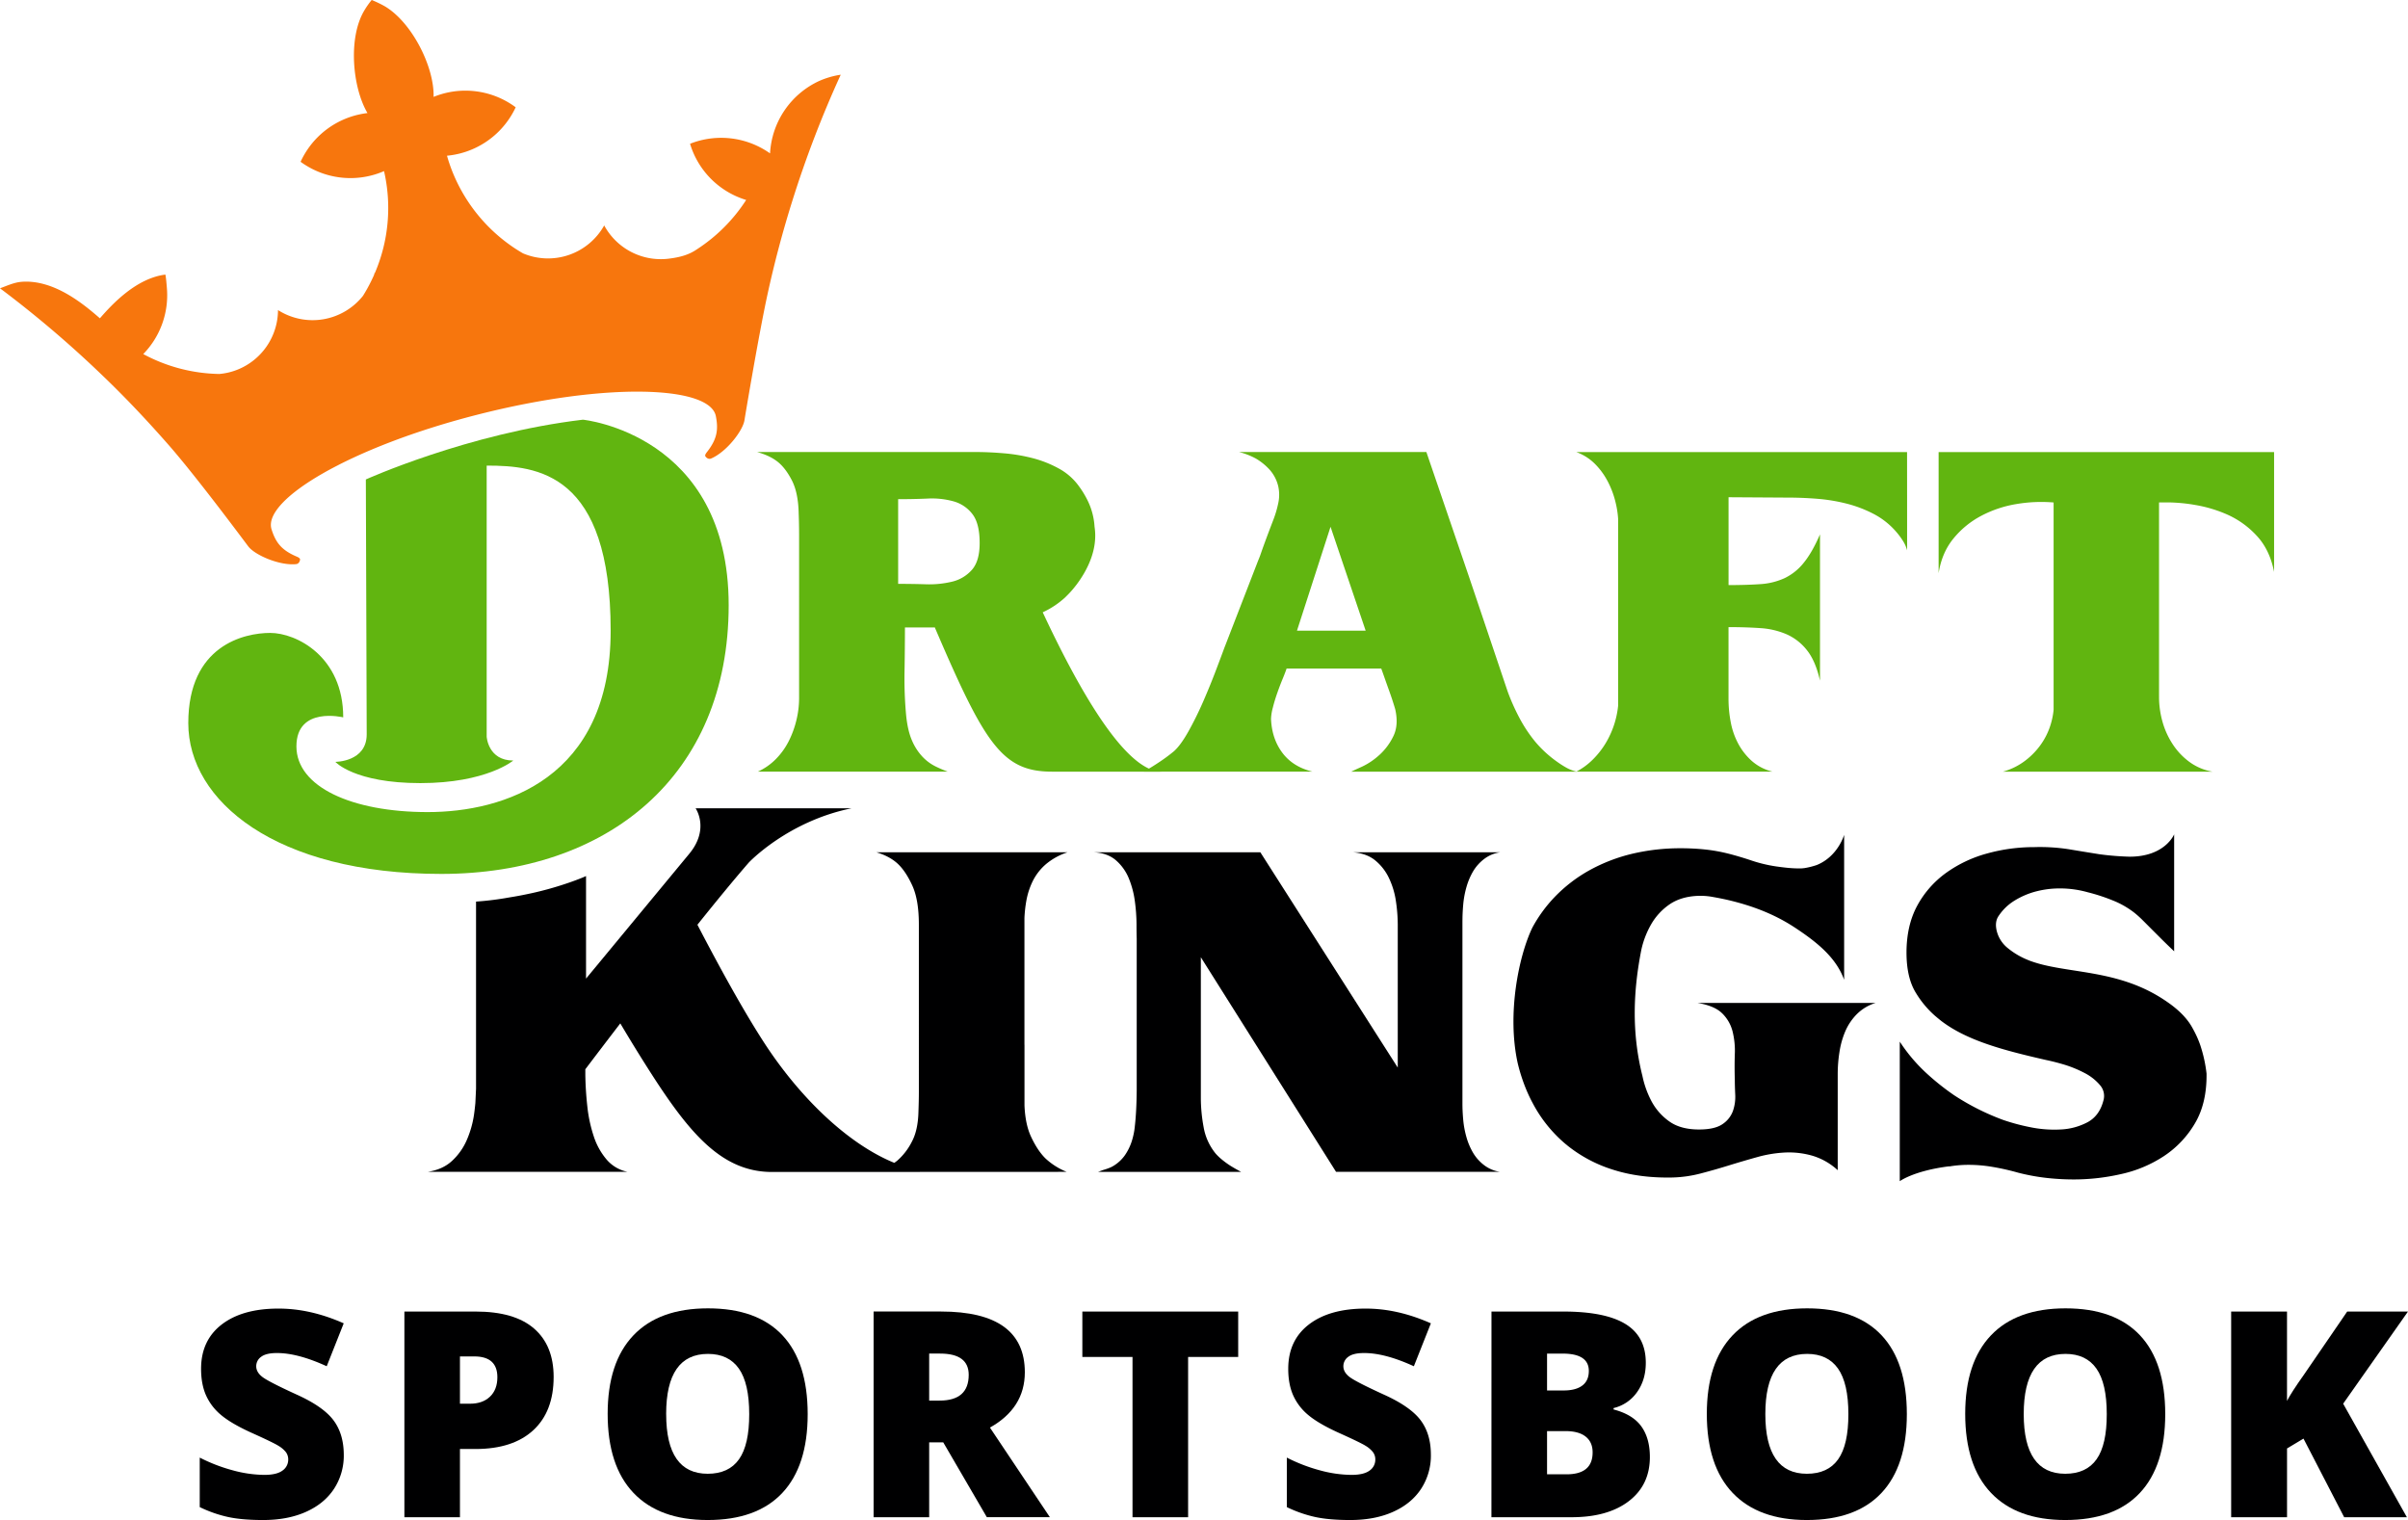
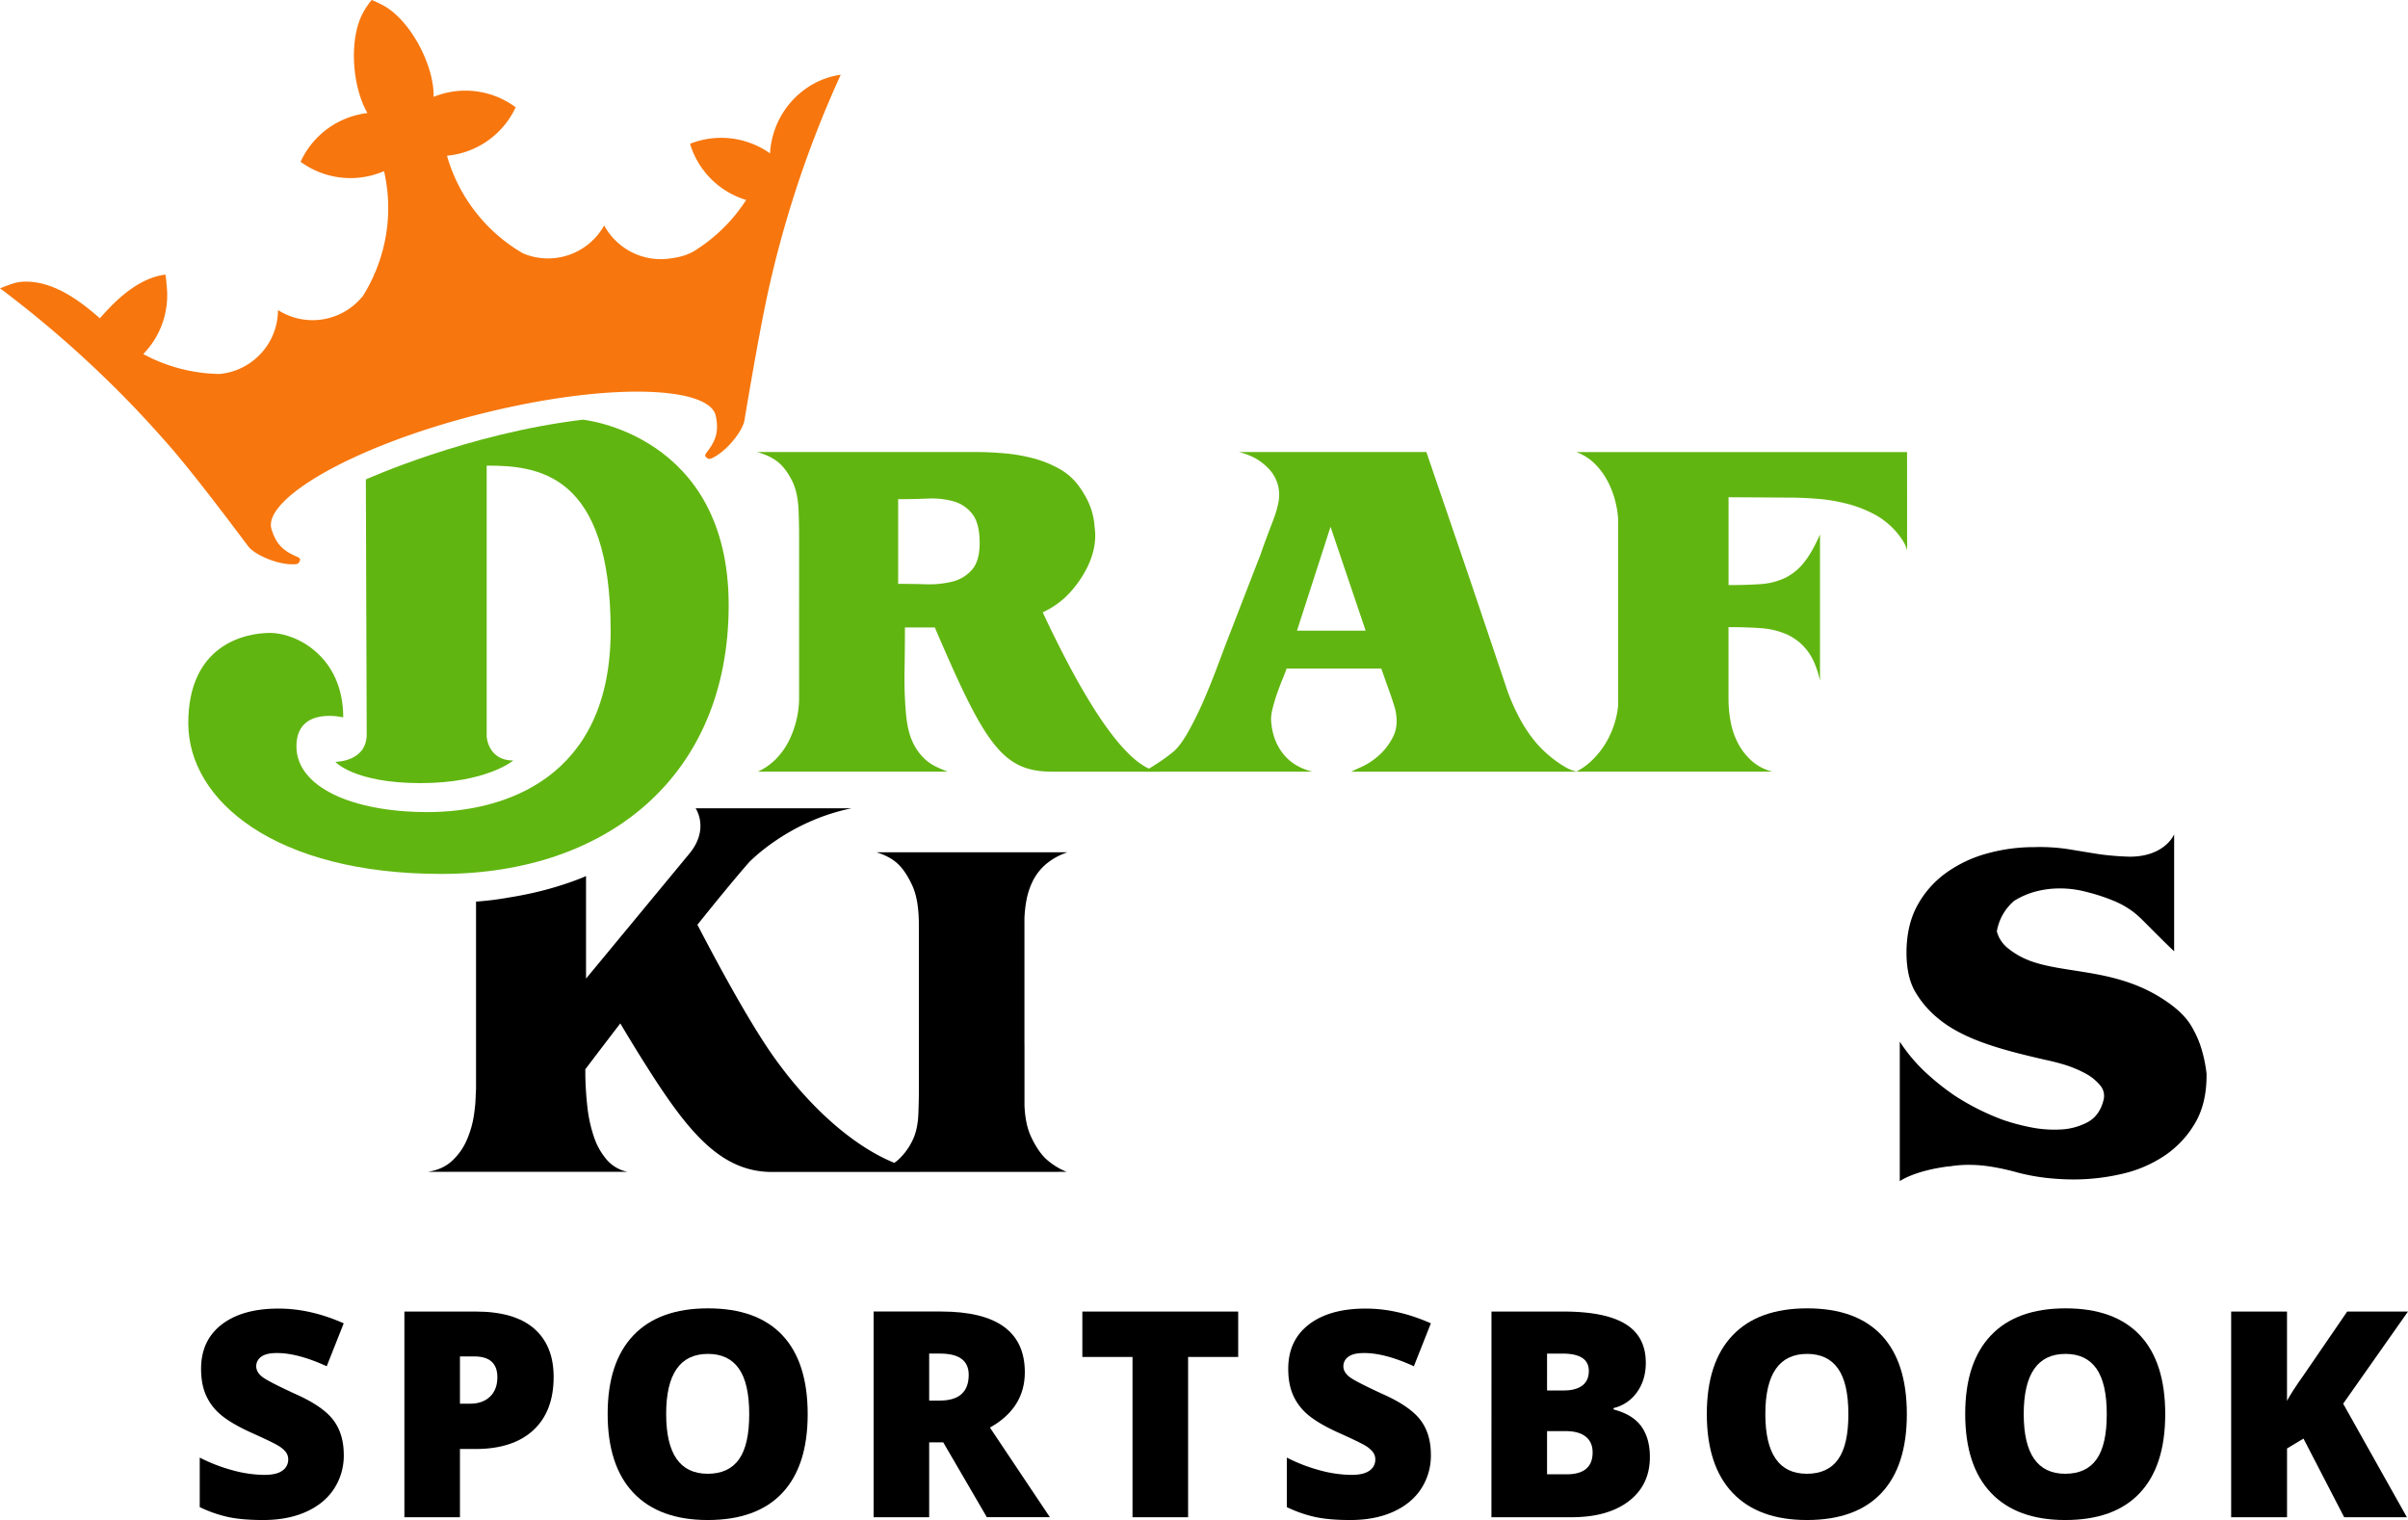
<svg xmlns="http://www.w3.org/2000/svg" data-version="2" id="ef9c096a-edb7-11ec-a8b6-18473dc6cc98" viewBox="0 0 1920 1211.92">
//logo version 1.0.2 - Jun 2022
<title>Draft Kings</title>
  <defs>
    <style>
            .cls-DK-1a-svg-logo-1 {
                fill: #000001;
            }

            .cls-DK-1a-svg-logo-2 {
                fill: #61b510;
            }

            .cls-DK-1a-svg-logo-3 {
                fill: #f7760d;
            }
        </style>
  </defs>
  <g data-name="Layer 2" id="Layer_2">
    <g data-name="Layer 1" id="Layer_1-2">
      <g id="DKSportsBook_logo">
        <path class="cls-DK-1a-svg-logo-1" d="M274.11,1159.88a48.33,48.33,0,0,1-7.73,27.09q-7.75,11.85-22.33,18.4t-34.21,6.55c-10.91,0-20.07-.75-27.48-2.3a102,102,0,0,1-23.1-8v-39.47a133.43,133.43,0,0,0,26.36,10.15,98.09,98.09,0,0,0,25.12,3.63q9.87,0,14.47-3.42a10.51,10.51,0,0,0,4.6-8.8,9.71,9.71,0,0,0-1.85-5.9,21.55,21.55,0,0,0-6-5.09q-4.08-2.58-21.81-10.54-16-7.31-24.06-14.15a43.19,43.19,0,0,1-11.89-15.69q-3.87-8.85-3.87-21,0-22.66,16.49-35.34t45.32-12.66q25.45,0,51.92,11.76l-13.56,34.22q-23-10.56-39.72-10.54-8.62,0-12.55,3a9.14,9.14,0,0,0-3.93,7.51q0,4.83,5,8.63t27.09,13.91q21.21,9.54,29.44,20.46T274.11,1159.88Z" id="DKSports_s2" />
        <path class="cls-DK-1a-svg-logo-1" d="M441.44,1097.86q0,27.47-16.21,42.44t-46,15H366.74v54.4h-44.3v-164H379.2q31.05,0,46.65,13.57T441.44,1097.86Zm-74.7,21.32h8.08q10,0,15.87-5.62t5.88-15.48q0-16.59-18.38-16.6H366.74Z" id="DKSports_p" />
        <path class="cls-DK-1a-svg-logo-1" d="M644,1127.47q0,41.37-20.3,62.92t-59.44,21.53q-38.6,0-59.17-21.64t-20.58-63q0-40.95,20.47-62.53t59.5-21.6q39.15,0,59.33,21.43T644,1127.47Zm-112.83,0q0,47.55,33.09,47.57,16.83,0,25-11.57t8.12-36q0-24.57-8.24-36.28t-24.62-11.72Q531.15,1079.47,531.15,1127.47Z" id="DKSports_o" />
        <path class="cls-DK-1a-svg-logo-1" d="M740.87,1150v59.68H696.56v-164h53.72q66.86,0,66.86,48.45,0,28.5-27.82,44.09l47.79,71.45H786.85L752.09,1150Zm0-33.3h8.3q23.22,0,23.22-20.54c0-11.27-7.59-16.94-22.77-16.94h-8.75Z" id="DKSports_r2" />
        <path class="cls-DK-1a-svg-logo-1" d="M947.33,1209.69H903V1081.93H863V1045.7H987.26v36.23H947.33Z" id="DKSports_t2" />
        <path class="cls-DK-1a-svg-logo-1" d="M1140.9,1159.88a48.33,48.33,0,0,1-7.74,27.09q-7.74,11.85-22.33,18.4t-34.2,6.55c-10.92,0-20.08-.75-27.48-2.3a102.06,102.06,0,0,1-23.11-8v-39.47a133.91,133.91,0,0,0,26.36,10.15,98.17,98.17,0,0,0,25.13,3.63q9.87,0,14.47-3.42a10.5,10.5,0,0,0,4.59-8.8,9.71,9.71,0,0,0-1.85-5.9,21.63,21.63,0,0,0-5.94-5.09q-4.1-2.58-21.81-10.54-16-7.31-24.07-14.15a43.42,43.42,0,0,1-11.89-15.69q-3.87-8.85-3.86-21,0-22.66,16.48-35.34t45.32-12.66q25.46,0,51.93,11.76l-13.57,34.22q-23-10.56-39.71-10.54-8.64,0-12.56,3a9.14,9.14,0,0,0-3.93,7.51q0,4.83,5,8.63t27.09,13.91q21.21,9.54,29.45,20.46T1140.9,1159.88Z" id="DKSports_s3" />
        <path class="cls-DK-1a-svg-logo-1" d="M1189.22,1045.7h57.2q33.42,0,49.63,9.94t16.21,30.89c0,9.21-2.35,17-7.06,23.55a31.69,31.69,0,0,1-18.63,12.58v1.11q15.27,4,22.1,13.46t6.84,24.45q0,22.32-16.76,35.17T1253,1209.69h-63.82Zm44.31,62.92h13.34q9.53,0,14.75-3.91t5.21-11.68c0-9.18-6.95-13.8-20.85-13.8h-12.45Zm0,32.41v34.44h15.58q20.76,0,20.75-17.5,0-8.17-5.55-12.56t-16.09-4.38Z" id="DKSports_b" />
        <path class="cls-DK-1a-svg-logo-1" d="M1520.41,1127.47q0,41.37-20.29,62.92t-59.45,21.53q-38.58,0-59.17-21.64t-20.58-63q0-40.95,20.47-62.53t59.5-21.6q39.15,0,59.33,21.43T1520.41,1127.47Zm-112.83,0q0,47.55,33.09,47.57,16.83,0,25-11.57t8.12-36q0-24.57-8.24-36.28t-24.62-11.72Q1407.58,1079.47,1407.58,1127.47Z" data-name="DKSports_o" id="DKSports_o-2" />
        <path class="cls-DK-1a-svg-logo-1" d="M1726.43,1127.47q0,41.37-20.29,62.92t-59.45,21.53q-38.6,0-59.17-21.64t-20.58-63q0-40.95,20.47-62.53t59.5-21.6q39.15,0,59.33,21.43T1726.43,1127.47Zm-112.83,0q0,47.55,33.09,47.57,16.83,0,25-11.57t8.12-36q0-24.57-8.24-36.28t-24.62-11.72Q1613.6,1079.47,1613.6,1127.47Z" id="DKSports_o2" />
        <path class="cls-DK-1a-svg-logo-1" d="M1919.11,1209.69h-50L1836.67,1147l-13.12,7.86v54.85H1779v-164h44.53v71.23q3.36-6.6,13.57-21l34.43-50.25H1920l-51.7,73.48Z" id="DKSports_k2" />
        <path class="cls-DK-1a-svg-logo-2" d="M1520.58,360.45h-263.7a40.24,40.24,0,0,1,14.81,9.4A57.28,57.28,0,0,1,1282,384a72.2,72.2,0,0,1,6.2,16.71,74.94,74.94,0,0,1,2,13v149a72.21,72.21,0,0,1-9.9,29.78,67.3,67.3,0,0,1-10.19,13,53.63,53.63,0,0,1-13.22,9.73h156.37a38.52,38.52,0,0,1-16.56-8.59,50.18,50.18,0,0,1-10.82-13.86,59,59,0,0,1-5.89-17,98.59,98.59,0,0,1-1.77-18.47V500q13.38,0,25.16.79a63.06,63.06,0,0,1,21.18,4.94,42.47,42.47,0,0,1,16.24,12.74q6.84,8.6,10.36,24.2V426.07q-6.36,14.64-13.06,22.75A43.58,43.58,0,0,1,1423,460.93a54.49,54.49,0,0,1-19.26,4.79q-10.85.76-25.49.78V396.45l47.78.3q11.13,0,23.09.95a140.14,140.14,0,0,1,23.25,3.84,99.69,99.69,0,0,1,21.66,8.27,60.73,60.73,0,0,1,18,14.33,56.74,56.74,0,0,1,5.1,6.85,27,27,0,0,1,3.5,7.8Z" id="DKSports_f" />
-         <path class="cls-DK-1a-svg-logo-2" d="M1545.74,360.45V457q2.54-16.23,11.77-27.56a71.43,71.43,0,0,1,22.15-18.14,91.63,91.63,0,0,1,28-9.4,118.16,118.16,0,0,1,29.77-1.27V565.91a59.36,59.36,0,0,1-2.55,12.38,55.65,55.65,0,0,1-8.29,16.24,58.32,58.32,0,0,1-12.88,12.74,51.94,51.94,0,0,1-16.74,8h167.22a43.79,43.79,0,0,1-18.48-7.8,54.3,54.3,0,0,1-13.37-14.17,64.13,64.13,0,0,1-8.13-18,72.89,72.89,0,0,1-2.71-19.59V400.58h8.28a135.85,135.85,0,0,1,20.7,2.06,107.08,107.08,0,0,1,25.49,7.65A71.47,71.47,0,0,1,1799.23,427q10.51,11.16,14,29V360.45Z" id="DKSports_t" />
        <path class="cls-DK-1a-svg-logo-2" d="M1099.56,602.17a55.08,55.08,0,0,1-13.53,9.08c-4.46,2-7.32,3.34-8.61,4h179.95a30.09,30.09,0,0,1-8.45-3.18,80.36,80.36,0,0,1-7.48-4.78,92,92,0,0,1-17.2-15.76A113.32,113.32,0,0,1,1211.83,573a167.38,167.38,0,0,1-9.71-21.66l-13.07-38.83-17.67-52.41-34.07-99.7H987.93a56.89,56.89,0,0,1,13.55,5.28,47.25,47.25,0,0,1,10.34,8.26,30.29,30.29,0,0,1,7.32,13.55,31.24,31.24,0,0,1,0,14,84.13,84.13,0,0,1-4.13,13.68q-6.37,16.57-9.72,26.28c-.67,2-1.39,3.78-2.15,5.59l-27,69.73q-2.22,6.06-6.69,17.84t-10,24.52q-5.56,12.75-11.79,23.89T936,599a138,138,0,0,1-11.15,8.28c-3.8,2.54-6.84,4.46-9.07,5.72a38.55,38.55,0,0,0-3.66,2.24h134.39q-15.6-3.81-24-15t-9.07-27.06a39.56,39.56,0,0,1,1.44-8.93c.94-3.82,2.12-7.68,3.5-11.62s2.8-7.69,4.3-11.3,2.54-6.39,3.17-8.29h75.48q.95,2.57,2.56,7.17t3.34,9.4c1.16,3.19,2.23,6.26,3.19,9.24s1.64,5.19,2.06,6.67q2.88,12.75-1.6,21.66a48.73,48.73,0,0,1-11.3,15m-65.44-99.36,26.75-82.8,28,82.8Z" id="DKSports_a" />
        <path class="cls-DK-1a-svg-logo-2" d="M831.43,488.18a69.1,69.1,0,0,0,17.75-11.75l1.66-1.66a73.43,73.43,0,0,0,6.84-7.76c.27-.37.58-.71.85-1.09C865.94,456,875.69,439,872.73,420h0a54.64,54.64,0,0,0-5.48-20.85,74.28,74.28,0,0,0-6.84-11.31,48,48,0,0,0-16.24-14.33,90,90,0,0,0-21-8.28,136.24,136.24,0,0,0-22.76-3.82c-7.77-.65-14.94-1-21.51-1H603.71c6.78,1.9,12.26,4.51,16.39,7.8s7.92,8.22,11.3,14.8,5.21,15.39,5.42,26.42q.33,8.31.33,16.9V556.94a74.52,74.52,0,0,1-2.08,17A76.93,76.93,0,0,1,629,590.71,56.3,56.3,0,0,1,618.83,605a47.85,47.85,0,0,1-14.49,10.2H755.62a96.67,96.67,0,0,1-9.72-4.15,36.7,36.7,0,0,1-10-7.32A43.55,43.55,0,0,1,727.43,591q-3.66-8-4.93-20.7a316.36,316.36,0,0,1-1.28-35q.31-17.82.33-35h10.19q7,0,13.62-.05c39.9,93.17,53.78,115,93.48,115h87.38c-29.91,0-68.14-70-94.79-127m-115.3-22.63V398c7.86,0,15.64-.15,23.41-.48a64.92,64.92,0,0,1,20.85,2.23,28.5,28.5,0,0,1,15,10.19q5.75,7.48,5.73,23.1,0,14.32-6.21,21.33a30.34,30.34,0,0,1-15.76,9.4,78.18,78.18,0,0,1-21,2.08q-11.48-.35-22-.33" id="DKSports_r" />
        <path class="cls-DK-1a-svg-logo-3" d="M653.34,64.48A67.56,67.56,0,0,0,614,122.26l-.06,0a67.39,67.39,0,0,0-63.73-7.63,66.93,66.93,0,0,0,44.74,44.8,132.18,132.18,0,0,1-39.22,39.31c-6.68,4.64-14.13,6.49-22.78,7.53a51.35,51.35,0,0,1-51.2-26.54A51.28,51.28,0,0,1,417,202c-3.09-1.8-6.14-3.7-9.07-5.76A131.91,131.91,0,0,1,366,148.43a130.3,130.3,0,0,1-9.61-24.29c.38,0,.74-.06,1.13-.1A67.29,67.29,0,0,0,408,91.53a63.17,63.17,0,0,0,3.17-6,66.31,66.31,0,0,0-5.63-3.75,67.23,67.23,0,0,0-53.7-6.69c-2.06.62-4.11,1.35-6.13,2.16.69-23.66-17.07-59.26-38.84-72.21A88,88,0,0,0,298.27.79L296.35,0,295,1.69a67.36,67.36,0,0,0-4.71,7C277.47,30.5,281,69.73,293,90.14c-2.15.25-4.31.62-6.42,1.08A67.27,67.27,0,0,0,242.79,123a63.31,63.31,0,0,0-3.12,6,65.36,65.36,0,0,0,5.65,3.69,67.22,67.22,0,0,0,59.83,4.19c.37-.16.72-.29,1.06-.45a131.43,131.43,0,0,1-7.36,81.37c0-.12-.06-.25-.1-.37-.17.65-.4,1.31-.59,2-.75,1.65-1.52,3.3-2.33,4.94a126,126,0,0,1-6.43,11.53,51.3,51.3,0,0,1-67.74,11.32,51.36,51.36,0,0,1-32.56,47.61,50.76,50.76,0,0,1-14.24,3.34,132.32,132.32,0,0,1-60.64-15.87,67.16,67.16,0,0,0,18.89-52.09c-.23-3-.67-8.45-1.24-11.28-23.28,2.92-42.5,23.67-52.19,34.82h-.06c-12.85-11.15-36.47-31-62.34-29.07-6.09.46-11.78,3.22-17.28,5.17A870.82,870.82,0,0,1,82.35,300c18.25,17.48,35.75,36.12,52.48,55.21,23.23,26.57,62.92,80.26,63,80.24,4.88,6.84,24.76,15.66,38.19,14.34,2.34-.23,3.06-2.35,3.23-3.56.17-1.4-2.25-2.25-3.5-2.81-11.72-5.13-16.05-11.35-19.22-21.33-7.47-23.41,62.56-65.67,164.93-91.66S566,307.62,570.78,331.78c2,10.28,1.23,17.81-6.58,28-.83,1.1-2.56,3-1.69,4.17.73,1,2.38,2.52,4.55,1.6,12.4-5.31,25.6-22.57,26.59-30.89,0,0,11-66.54,18.54-101q8.16-37.18,19.53-73.38A862.6,862.6,0,0,1,670.35,59.57a67.33,67.33,0,0,0-17,4.91" id="DKSports_crown" />
        <path class="cls-DK-1a-svg-logo-2" d="M291.68,382.28s81.36-36.77,173.1-47.66c0,0,116.22,11.43,116.22,147.86s-97,214.3-229.14,214.3S150.13,638.56,150.13,576.54s44.59-71.91,65.33-71.91,58.21,18.73,58.21,67.33c0,0-37.32-9.16-37.32,23.12s44.13,52.4,104.63,52.4S486.9,621,486.9,502.87c0-126-58.31-131.64-98.85-131.64V587.38s1.08,19,21.2,19c0,0-21.32,18-74.07,18s-67.79-16.94-67.79-16.94,25,.1,25-21.93-.68-203.23-.68-203.23" id="DKSports_d" />
-         <path class="cls-DK-1a-svg-logo-1" d="M1754.61,834a80.3,80.3,0,0,0-6.26-14c-3.21-6.11-8.69-12.61-17.52-19.16,0,0,0,0,0,0-.89-.63-1.75-1.27-2.62-1.86l-.17-.12a118.51,118.51,0,0,0-12.21-7.48c-30-16-60.79-16-85.5-21.85a102.23,102.23,0,0,1-11.55-3.4c-1.39-.54-2.75-1.1-4.11-1.71a61,61,0,0,1-14.5-9.09,25.38,25.38,0,0,1-8-12.73q-1.89-7.3,1.27-12.1A40.78,40.78,0,0,1,1606,718.23a62.83,62.83,0,0,1,17.36-7.48,75.16,75.16,0,0,1,20.21-2.4,81.62,81.62,0,0,1,20.88,3,149.61,149.61,0,0,1,22.75,7.65,70.16,70.16,0,0,1,14.83,8.9,82,82,0,0,1,6.36,5.75c2.13,2.11,4.34,4.34,6.68,6.69s4.94,4.92,7.81,7.8,6.41,6.3,10.66,10.34V665.21s-7.14,17.83-35.5,17.83a223.85,223.85,0,0,1-23.73-1.9c-8.07-1.29-16.24-2.6-24.52-4a150.41,150.41,0,0,0-27.7-1.73,140.09,140.09,0,0,0-37.75,5.09,101.64,101.64,0,0,0-32.63,15.44,78,78,0,0,0-23,26.12q-8.55,15.77-8.58,37.42,0,20.07,7.49,32.15a78.22,78.22,0,0,0,14.5,17.61l.07.06c.17.17.38.33.56.5l1.9,1.6c1,.84,2,1.64,3,2.45,20.64,15.84,49.78,23.51,83.47,31.22.65.15,1.24.27,1.88.4l.25.06q5.19,1.15,10.4,2.65a93.3,93.3,0,0,1,18.47,7.32,39.9,39.9,0,0,1,12.44,9.86,13,13,0,0,1,2.53,12.28q-3.17,12.09-12.72,17.18a50.7,50.7,0,0,1-21.51,5.73,94.9,94.9,0,0,1-24.37-1.9,162.08,162.08,0,0,1-21.34-5.74,192.7,192.7,0,0,1-39.16-19.75A197.64,197.64,0,0,1,1535,854.7a131.68,131.68,0,0,1-20.23-24.2V941.76s11.29-8.36,39.4-11.86c0,0,0,.08.11.12a91.5,91.5,0,0,1,13.51-1.27,112.54,112.54,0,0,1,20.7,1.59,190.33,190.33,0,0,1,20.55,4.62,165.93,165.93,0,0,0,22.14,4.13,197,197,0,0,0,22.45,1.29,169.78,169.78,0,0,0,37.73-4.31,101.61,101.61,0,0,0,34.07-14.33,79.41,79.41,0,0,0,24.7-26.11q9.55-16.08,9.24-39.65a111.35,111.35,0,0,0-4.78-22" id="DKSports_s" />
-         <path class="cls-DK-1a-svg-logo-1" d="M1166.08,734c0-4,.21-8.4.63-13.07a74.18,74.18,0,0,1,2.56-13.68,53.84,53.84,0,0,1,5.24-12.42,34.64,34.64,0,0,1,8.77-9.88,27.36,27.36,0,0,1,12.74-5.4H1079.15c7.2.64,13.1,2.85,17.66,6.69a40.58,40.58,0,0,1,10.82,14.17,63.72,63.72,0,0,1,5.42,18.31,128.17,128.17,0,0,1,1.44,18.47v114L1004.94,679.55H872.45c7.21.41,13.06,2.6,17.51,6.52a38.28,38.28,0,0,1,10.19,14.49A73.16,73.16,0,0,1,904.93,719a142.32,142.32,0,0,1,1.27,18.16c0,2.54,0,6.32.15,11.3V869.21c-.05,5.35-.19,10.71-.47,16.07-.21,4-.52,8.17-1,12.42A57.66,57.66,0,0,1,902.38,910a42.55,42.55,0,0,1-5.4,11,30.37,30.37,0,0,1-9.25,8.6,19.51,19.51,0,0,1-2.86,1.44c-1.27.51-2.61,1-4,1.42s-2.61.84-3.67,1.27a7.82,7.82,0,0,1-1.9.63H989.63q-4.74-2.53-8.11-4.61a68.53,68.53,0,0,1-6.68-4.77,43.59,43.59,0,0,1-5.58-5.26,45.5,45.5,0,0,1-9.55-21,128.66,128.66,0,0,1-2.23-23.23V763.22l107.81,171.09H1196a27.49,27.49,0,0,1-12.74-5.4,34.5,34.5,0,0,1-8.77-9.88,53.76,53.76,0,0,1-5.24-12.41,74.34,74.34,0,0,1-2.56-13.71c-.42-4.67-.63-9-.63-13V734Z" id="DKSports_n" />
+         <path class="cls-DK-1a-svg-logo-1" d="M1754.61,834a80.3,80.3,0,0,0-6.26-14c-3.21-6.11-8.69-12.61-17.52-19.16,0,0,0,0,0,0-.89-.63-1.75-1.27-2.62-1.86l-.17-.12a118.51,118.51,0,0,0-12.21-7.48c-30-16-60.79-16-85.5-21.85a102.23,102.23,0,0,1-11.55-3.4c-1.39-.54-2.75-1.1-4.11-1.71a61,61,0,0,1-14.5-9.09,25.38,25.38,0,0,1-8-12.73A40.78,40.78,0,0,1,1606,718.23a62.83,62.83,0,0,1,17.36-7.48,75.16,75.16,0,0,1,20.21-2.4,81.62,81.62,0,0,1,20.88,3,149.61,149.61,0,0,1,22.75,7.65,70.16,70.16,0,0,1,14.83,8.9,82,82,0,0,1,6.36,5.75c2.13,2.11,4.34,4.34,6.68,6.69s4.94,4.92,7.81,7.8,6.41,6.3,10.66,10.34V665.21s-7.14,17.83-35.5,17.83a223.85,223.85,0,0,1-23.73-1.9c-8.07-1.29-16.24-2.6-24.52-4a150.41,150.41,0,0,0-27.7-1.73,140.09,140.09,0,0,0-37.75,5.09,101.64,101.64,0,0,0-32.63,15.44,78,78,0,0,0-23,26.12q-8.55,15.77-8.58,37.42,0,20.07,7.49,32.15a78.22,78.22,0,0,0,14.5,17.61l.07.06c.17.17.38.33.56.5l1.9,1.6c1,.84,2,1.64,3,2.45,20.64,15.84,49.78,23.51,83.47,31.22.65.15,1.24.27,1.88.4l.25.06q5.19,1.15,10.4,2.65a93.3,93.3,0,0,1,18.47,7.32,39.9,39.9,0,0,1,12.44,9.86,13,13,0,0,1,2.53,12.28q-3.17,12.09-12.72,17.18a50.7,50.7,0,0,1-21.51,5.73,94.9,94.9,0,0,1-24.37-1.9,162.08,162.08,0,0,1-21.34-5.74,192.7,192.7,0,0,1-39.16-19.75A197.64,197.64,0,0,1,1535,854.7a131.68,131.68,0,0,1-20.23-24.2V941.76s11.29-8.36,39.4-11.86c0,0,0,.08.11.12a91.5,91.5,0,0,1,13.51-1.27,112.54,112.54,0,0,1,20.7,1.59,190.33,190.33,0,0,1,20.55,4.62,165.93,165.93,0,0,0,22.14,4.13,197,197,0,0,0,22.45,1.29,169.78,169.78,0,0,0,37.73-4.31,101.61,101.61,0,0,0,34.07-14.33,79.41,79.41,0,0,0,24.7-26.11q9.55-16.08,9.24-39.65a111.35,111.35,0,0,0-4.78-22" id="DKSports_s" />
        <path class="cls-DK-1a-svg-logo-1" d="M816.83,833V732a102,102,0,0,1,1.48-13.59,59,59,0,0,1,5.4-16.41,43.28,43.28,0,0,1,10.51-13.2,51.51,51.51,0,0,1,16.9-9.25H698.88c7,2.11,12.65,5.15,16.87,9.07s8.13,9.73,11.64,17.38,5.26,18,5.26,31.19V870.89q0,6.38-.33,15.34-.32,15-5.42,24.37a49.85,49.85,0,0,1-11.3,14.64c-.77.66-1.65,1.27-2.52,1.91-37.32-15.2-76.2-52.7-105-97.67-17-26.47-36.09-61.55-52-92.17,15-18.75,29.33-36.2,40.9-49.51.4-.44,31.21-33,82-43.34H554.63s11.4,16.34-5,36.2l-82.36,99.58V698.49c-.88.38-1.77.79-2.65,1.16-3.56,1.44-7.23,2.82-11,4.11a263.65,263.65,0,0,1-34.8,9.45c-4,.83-8.25,1.6-12.48,2.27a242,242,0,0,1-26.77,3.37V868l-.54,11.46c-.27,3-.64,6.13-1.09,9.32a79.5,79.5,0,0,1-5.85,20.39,49,49,0,0,1-11.65,16.39Q353,932.5,341,934.32H500.42a29.68,29.68,0,0,1-16.77-9.84,54.65,54.65,0,0,1-10.2-18.4,113,113,0,0,1-5.12-23.67q-1.44-12.92-1.62-25.32c0-1.55,0-3.05,0-4.57,6.34-8.36,16.16-21.3,27.88-36.56,6.29,10.59,13,21.61,19.92,32.56,32.95,52.16,59.25,85.9,101,85.9s235-.1,235-.1a54.5,54.5,0,0,1-16.88-10.67c-4.24-4.15-8.11-10-11.61-17.51-3-6.46-4.72-14.66-5.15-24.64V833Z" id="DKSports_ki" />
-         <path class="cls-DK-1a-svg-logo-1" d="M1373.11,807.89a30.59,30.59,0,0,1,8.31,14.34,63.54,63.54,0,0,1,1.82,18.29q-.32,10,0,20.22,0,5.1.33,12a34.34,34.34,0,0,1-1.81,13,21.38,21.38,0,0,1-8.3,10.51q-6.17,4.29-18.78,4.3-14.61,0-23.6-6.38A46.54,46.54,0,0,1,1316.8,878a76,76,0,0,1-7.36-20.81v.15c-8.71-35.07-7-68.11-.77-99.89a71.26,71.26,0,0,1,8-20.72,48.83,48.83,0,0,1,14.44-15.6q9-6.2,22.27-6.84a53.49,53.49,0,0,1,12,.8q6.32,1.11,12,2.39c18.17,4.24,36.41,10.73,53.32,21.81,18.39,12.06,33.29,24.26,39.71,41.88V665.62s-4.9,17.24-21.87,24.08a60.93,60.93,0,0,1-9.69,2.43c-.75.09-1.54.17-2.34.23-.49,0-1,0-1.5,0-5.94.16-13.34-.79-18.77-1.55a113.74,113.74,0,0,1-19.92-4.79q-10-3.35-18.94-5.58a131,131,0,0,0-18.26-3.18,184.55,184.55,0,0,0-19-.94,166.24,166.24,0,0,0-38.21,4.28,135,135,0,0,0-34.21,13.07,117.73,117.73,0,0,0-28.56,22A112.41,112.41,0,0,0,1222,739.25c-.06.1-.1.17-.15.27-10.84,22.47-20.44,68.73-11.71,108.21a139.56,139.56,0,0,0,7,21.45q2.22,5.28,4.87,10.21a109,109,0,0,0,26.58,33,110.73,110.73,0,0,0,37.54,20.22q21.4,6.85,48,6.2a99.53,99.53,0,0,0,21.76-3.16q11.12-2.9,22.42-6.39c7.54-2.34,15.11-4.55,22.76-6.69a100.12,100.12,0,0,1,22.43-3.67,67.72,67.72,0,0,1,21.58,2.56A51.47,51.47,0,0,1,1465.29,933V856a112.85,112.85,0,0,1,1.34-16.88,68.17,68.17,0,0,1,4.64-16.72,44.23,44.23,0,0,1,9.32-13.86,36,36,0,0,1,15-8.92H1353.35q13.62,2.22,19.76,8.29" id="DKSports_g" />
      </g>
    </g>
  </g>
</svg>